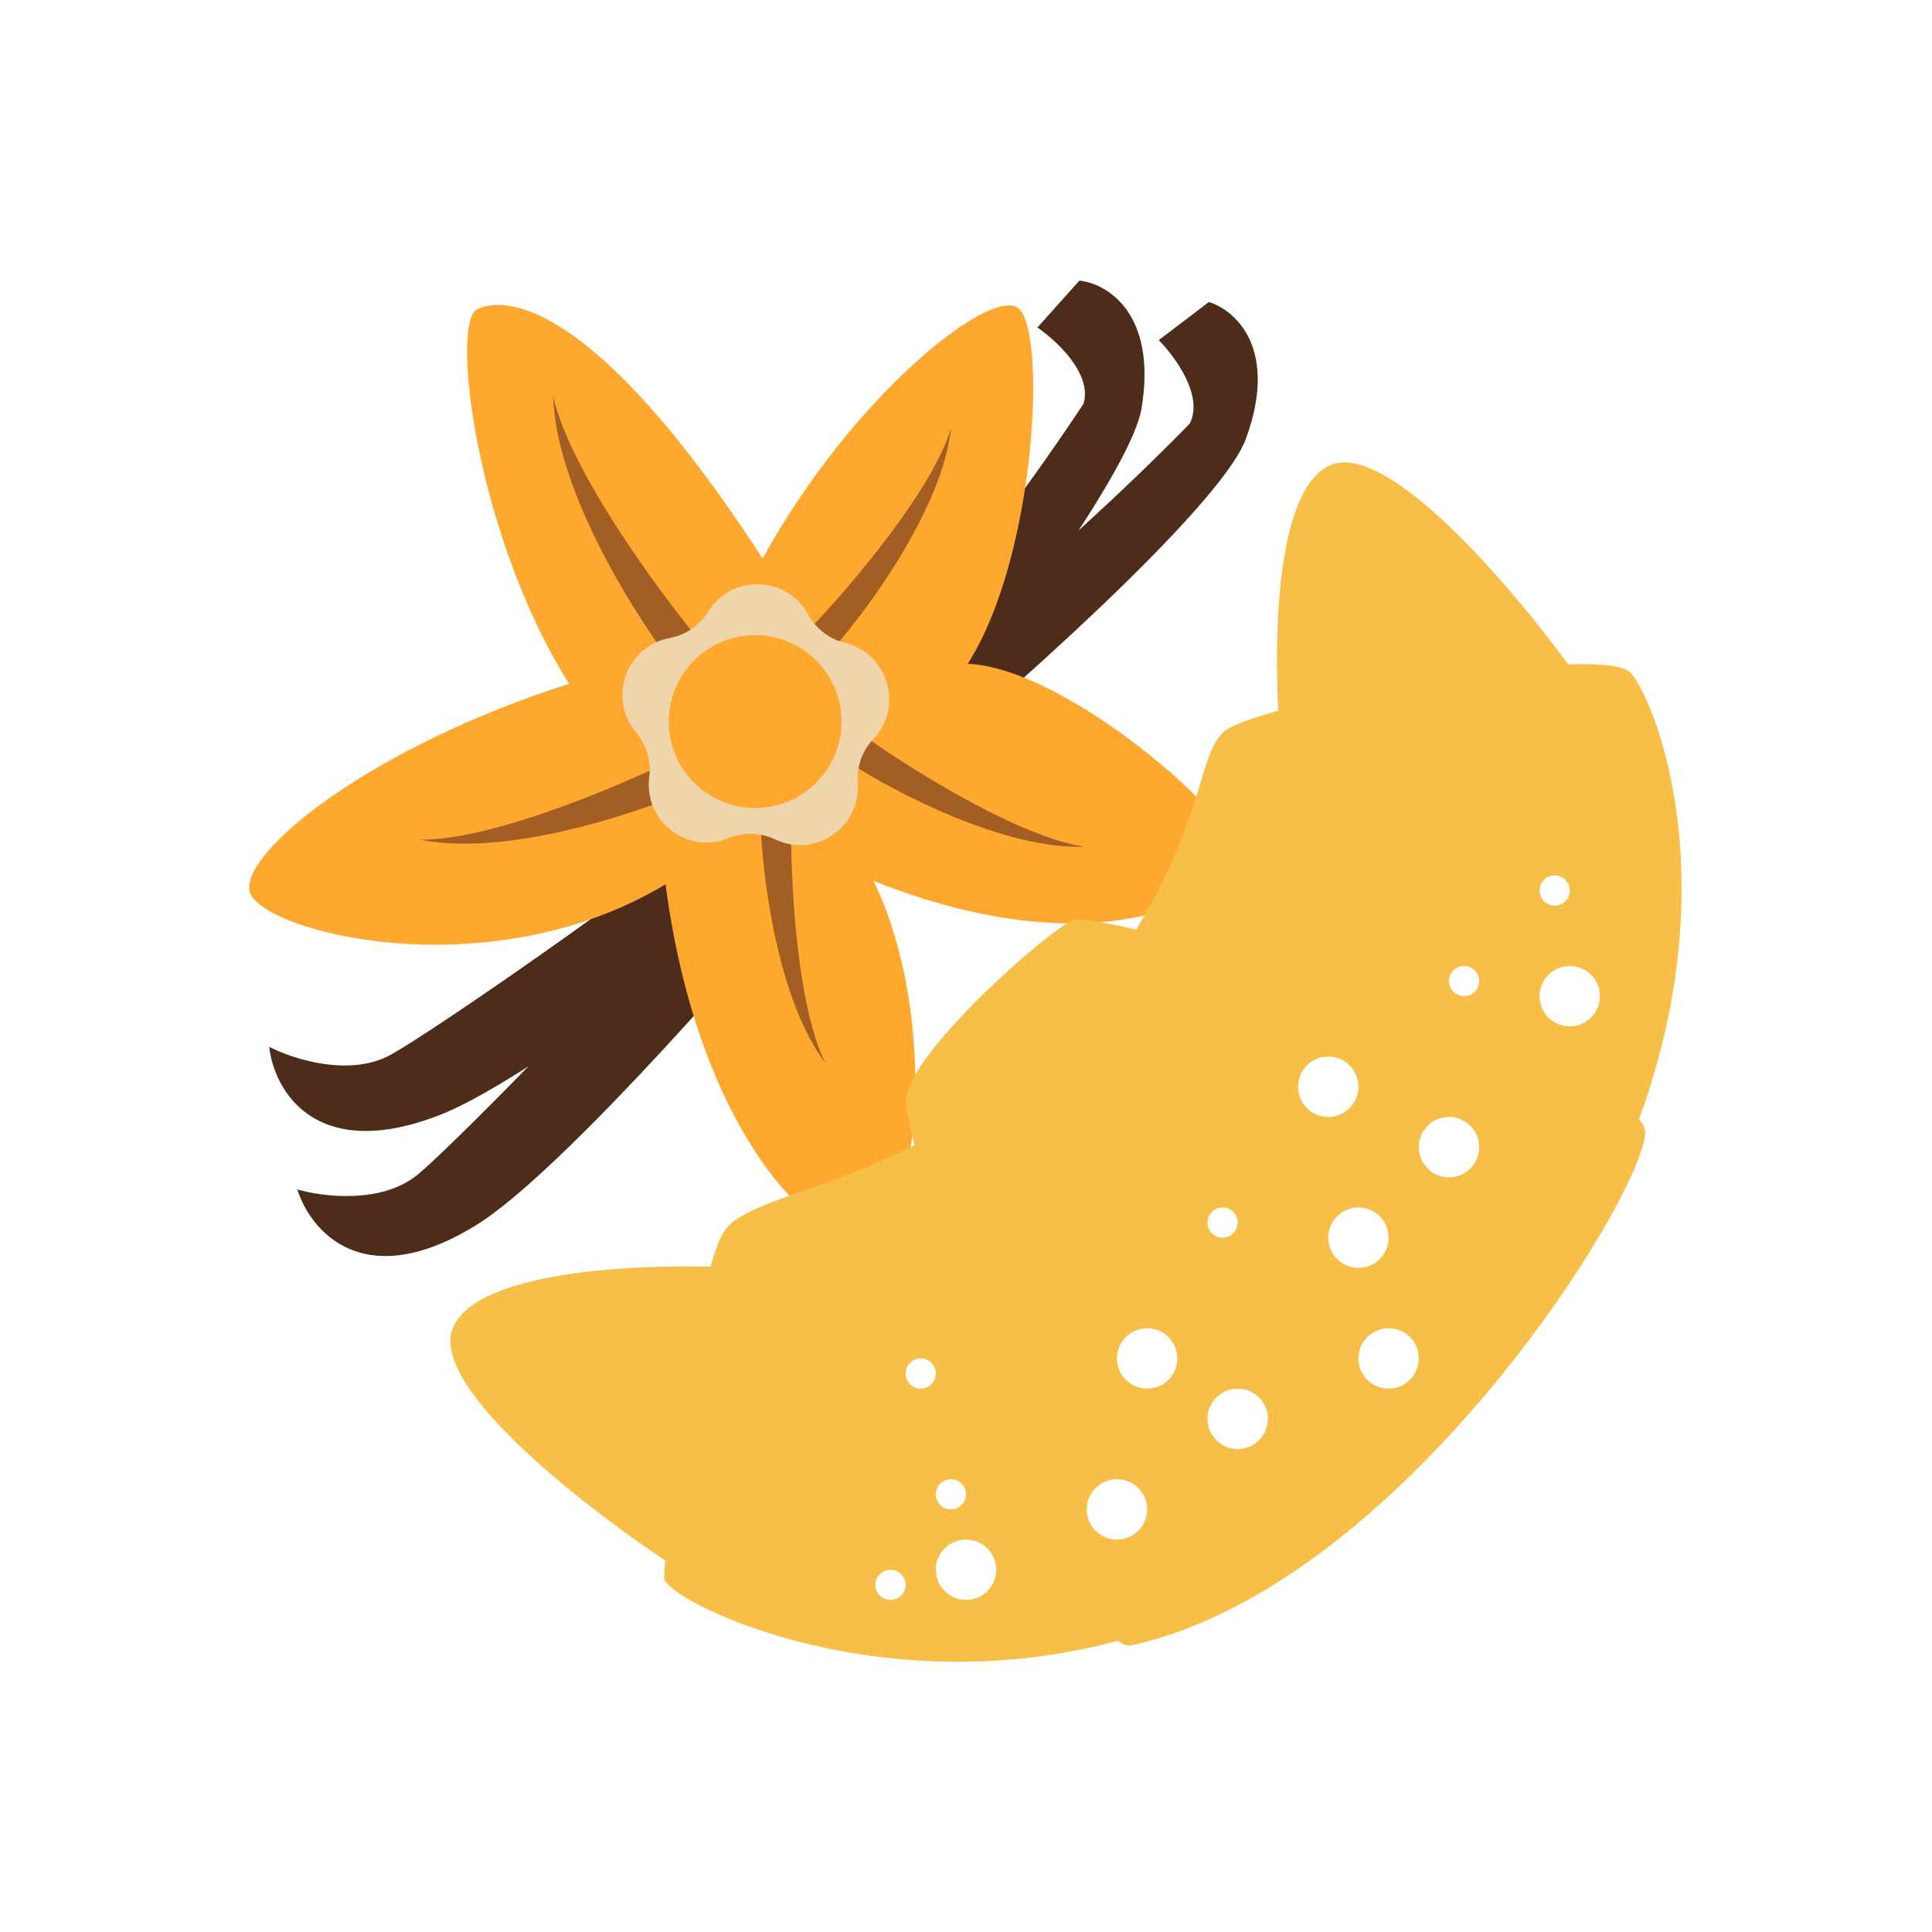
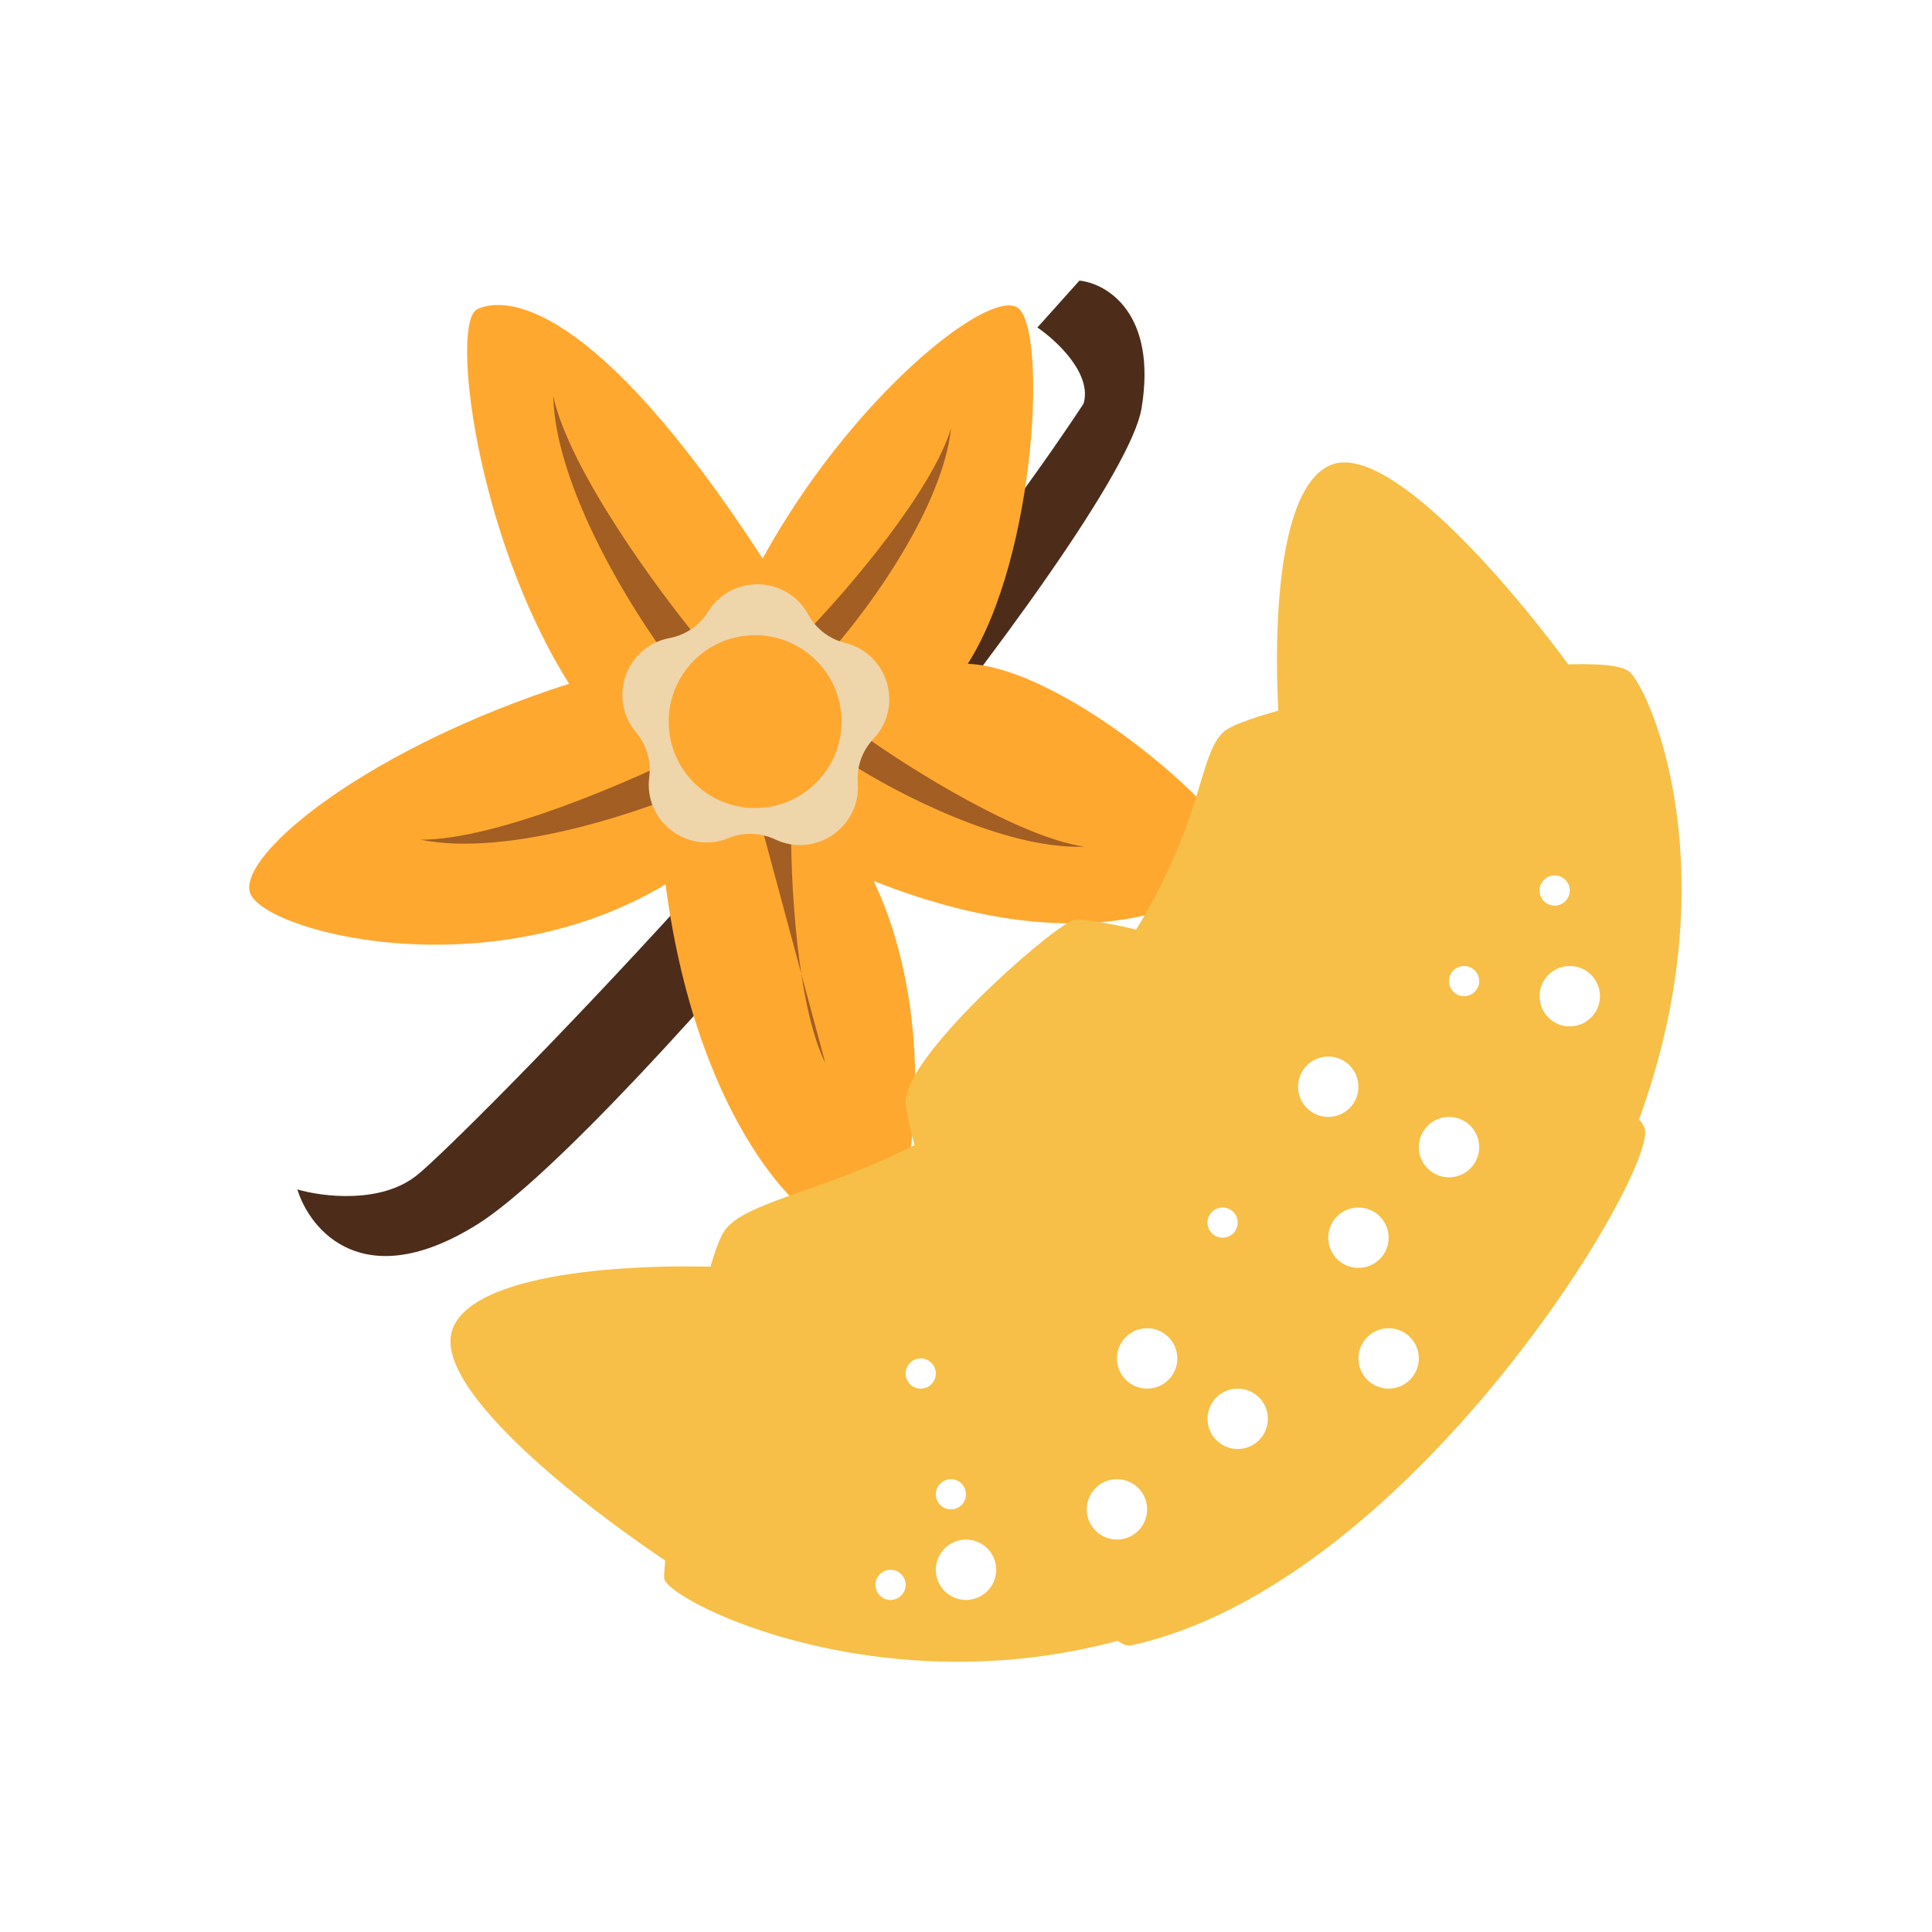
<svg xmlns="http://www.w3.org/2000/svg" fill="none" viewBox="0 0 64 64" height="64" width="64">
-   <path fill="#4D2C1A" d="M12.911 34.958C11.55 35.684 9.683 35.074 8.919 34.678C9.076 36.101 10.425 38.544 14.569 36.936C19.748 34.925 39.88 18.305 41.266 14.551C42.375 11.549 40.914 10.269 40.045 10.005L38.384 11.268C38.924 11.809 39.884 13.119 39.409 14.036C30.35 23.315 14.611 34.051 12.911 34.958Z" />
  <path fill="#4D2C1A" d="M13.823 38.922C12.624 39.892 10.675 39.645 9.85 39.401C10.273 40.769 12.059 42.913 15.825 40.551C20.531 37.599 37.162 17.476 37.815 13.529C38.337 10.37 36.661 9.39 35.758 9.295L34.365 10.849C34.997 11.278 36.188 12.383 35.894 13.373C28.75 24.196 15.321 37.71 13.823 38.922Z" />
  <path fill="#FFA82F" d="M32.059 21.989C35.338 22.119 41.153 27.218 40.976 28.37C40.799 29.522 36.624 32.242 28.938 29.181C31.161 33.802 30.396 40.572 28.773 40.997C27.149 41.422 23.145 37.657 22.047 29.294C16.091 32.87 8.525 30.818 8.266 29.52C8.007 28.221 12.201 24.782 18.852 22.65C15.758 17.736 14.919 10.671 15.809 10.243C16.7 9.814 19.631 9.827 25.263 18.5C28.188 13.181 32.679 9.598 33.69 10.179C34.7 10.76 34.352 18.396 32.059 21.989Z" />
  <path fill="#A25E23" d="M31.505 14.187C30.87 16.273 28.127 19.48 26.835 20.822L27.625 21.455C28.799 20.126 31.218 16.811 31.505 14.187Z" />
  <path fill="#A25E23" d="M35.911 28.046C33.754 27.725 30.18 25.483 28.662 24.402L28.151 25.276C29.639 26.242 33.273 28.147 35.911 28.046Z" />
-   <path fill="#A25E23" d="M27.34 35.213C26.375 33.257 26.182 29.042 26.206 27.179L25.197 27.257C25.25 29.03 25.754 33.103 27.34 35.213Z" />
+   <path fill="#A25E23" d="M27.34 35.213C26.375 33.257 26.182 29.042 26.206 27.179L25.197 27.257Z" />
  <path fill="#A25E23" d="M13.924 27.816C16.451 27.83 21.002 25.84 22.961 24.843L23.358 25.965C21.458 26.831 16.91 28.415 13.924 27.816Z" />
  <path fill="#A25E23" d="M18.325 13.119C18.869 15.587 21.815 19.586 23.219 21.277L22.213 21.912C20.949 20.25 18.401 16.164 18.325 13.119Z" />
  <g filter="url(#filter0_d_3460_239)">
    <path fill="#EFD5AA" d="M23.458 20.262C24.233 19.013 26.067 19.064 26.771 20.355C27.029 20.827 27.474 21.17 27.997 21.298C29.424 21.649 29.942 23.409 28.933 24.478C28.563 24.869 28.375 25.398 28.414 25.935C28.521 27.401 27.007 28.437 25.679 27.807C25.193 27.577 24.632 27.561 24.133 27.764C22.772 28.319 21.318 27.2 21.507 25.742C21.576 25.208 21.418 24.67 21.07 24.259C20.122 23.136 20.737 21.407 22.182 21.136C22.711 21.037 23.174 20.72 23.458 20.262Z" />
  </g>
  <circle fill="#FFA82F" transform="rotate(-6.288 25.014 23.904)" r="2.863" cy="23.904" cx="25.014" />
  <path fill="#F7BF47" d="M15 44C14.2 46 19.667 50.167 22.5 52L24.5 42C21.667 41.833 15.8 42 15 44Z" />
  <path fill="#F7BF47" d="M44.05 15.417C46.015 14.533 50.409 19.819 52.36 22.572L42.453 24.993C42.167 22.169 42.086 16.301 44.05 15.417Z" />
  <g filter="url(#filter1_d_3460_239)">
    <path fill="#F7BF47" d="M35.5 33.773C31 39.273 25 39.273 24 40.773C23 42.273 22 51.273 22 52.273C22 53.273 36.5 60.273 48 47.273C59.5 34.273 55 23.273 54 22.273C53 21.273 41.5 23.273 40.5 24.273C39.5 25.273 40 28.273 35.5 33.773Z" />
  </g>
  <g filter="url(#filter2_d_3460_239)">
    <path fill="#F7BF47" d="M35.5 30.5C34.5 31 30 35 30 36.5C30 38.001 35.5 55 37.5 54.5C46.5 52.5 54.5 39.5 54.5 37.5C54.5 35.5 36.5 30 35.5 30.5Z" />
  </g>
  <circle fill="white" r="1" cy="38" cx="48" />
  <circle fill="white" r="1" cy="45" cx="46" />
  <circle fill="white" r="1" cy="41" cx="45" />
  <circle fill="white" r="1" cy="50" cx="37" />
  <circle fill="white" r="1" cy="45" cx="38" />
  <circle fill="white" r="1" cy="47" cx="41" />
  <circle fill="white" r="1" cy="36" cx="44" />
  <circle fill="white" r="1" cy="33" cx="52" />
  <circle fill="white" r="1" cy="52" cx="32" />
  <circle fill="white" r="0.5" cy="29.5" cx="51.5" />
  <circle fill="white" r="0.5" cy="32.5" cx="48.5" />
  <circle fill="white" r="0.5" cy="40.5" cx="40.5" />
  <circle fill="white" r="0.5" cy="52.5" cx="29.5" />
  <circle fill="white" r="0.5" cy="45.5" cx="30.5" />
  <circle fill="white" r="0.5" cy="49.5" cx="31.5" />
  <defs>
    <filter color-interpolation-filters="sRGB" filterUnits="userSpaceOnUse" height="12.24" width="12.442" y="17.555" x="18.816" id="filter0_d_3460_239">
      <feFlood result="BackgroundImageFix" flood-opacity="0" />
      <feColorMatrix result="hardAlpha" values="0 0 0 0 0 0 0 0 0 0 0 0 0 0 0 0 0 0 127 0" type="matrix" in="SourceAlpha" />
      <feOffset />
      <feGaussianBlur stdDeviation="0.9" />
      <feComposite operator="out" in2="hardAlpha" />
      <feColorMatrix values="0 0 0 0 0 0 0 0 0 0 0 0 0 0 0 0 0 0 0.25 0" type="matrix" />
      <feBlend result="effect1_dropShadow_3460_239" in2="BackgroundImageFix" mode="normal" />
      <feBlend result="shape" in2="effect1_dropShadow_3460_239" in="SourceGraphic" mode="normal" />
    </filter>
    <filter color-interpolation-filters="sRGB" filterUnits="userSpaceOnUse" height="41.048" width="41.705" y="18" x="18" id="filter1_d_3460_239">
      <feFlood result="BackgroundImageFix" flood-opacity="0" />
      <feColorMatrix result="hardAlpha" values="0 0 0 0 0 0 0 0 0 0 0 0 0 0 0 0 0 0 127 0" type="matrix" in="SourceAlpha" />
      <feOffset />
      <feGaussianBlur stdDeviation="2" />
      <feComposite operator="out" in2="hardAlpha" />
      <feColorMatrix values="0 0 0 0 0.463 0 0 0 0 0.158 0 0 0 0 0.158 0 0 0 1 0" type="matrix" />
      <feBlend result="effect1_dropShadow_3460_239" in2="BackgroundImageFix" mode="normal" />
      <feBlend result="shape" in2="effect1_dropShadow_3460_239" in="SourceGraphic" mode="normal" />
    </filter>
    <filter color-interpolation-filters="sRGB" filterUnits="userSpaceOnUse" height="32.043" width="32.5" y="26.468" x="26" id="filter2_d_3460_239">
      <feFlood result="BackgroundImageFix" flood-opacity="0" />
      <feColorMatrix result="hardAlpha" values="0 0 0 0 0 0 0 0 0 0 0 0 0 0 0 0 0 0 127 0" type="matrix" in="SourceAlpha" />
      <feOffset />
      <feGaussianBlur stdDeviation="2" />
      <feComposite operator="out" in2="hardAlpha" />
      <feColorMatrix values="0 0 0 0 0.463 0 0 0 0 0.158 0 0 0 0 0.158 0 0 0 1 0" type="matrix" />
      <feBlend result="effect1_dropShadow_3460_239" in2="BackgroundImageFix" mode="normal" />
      <feBlend result="shape" in2="effect1_dropShadow_3460_239" in="SourceGraphic" mode="normal" />
    </filter>
  </defs>
</svg>